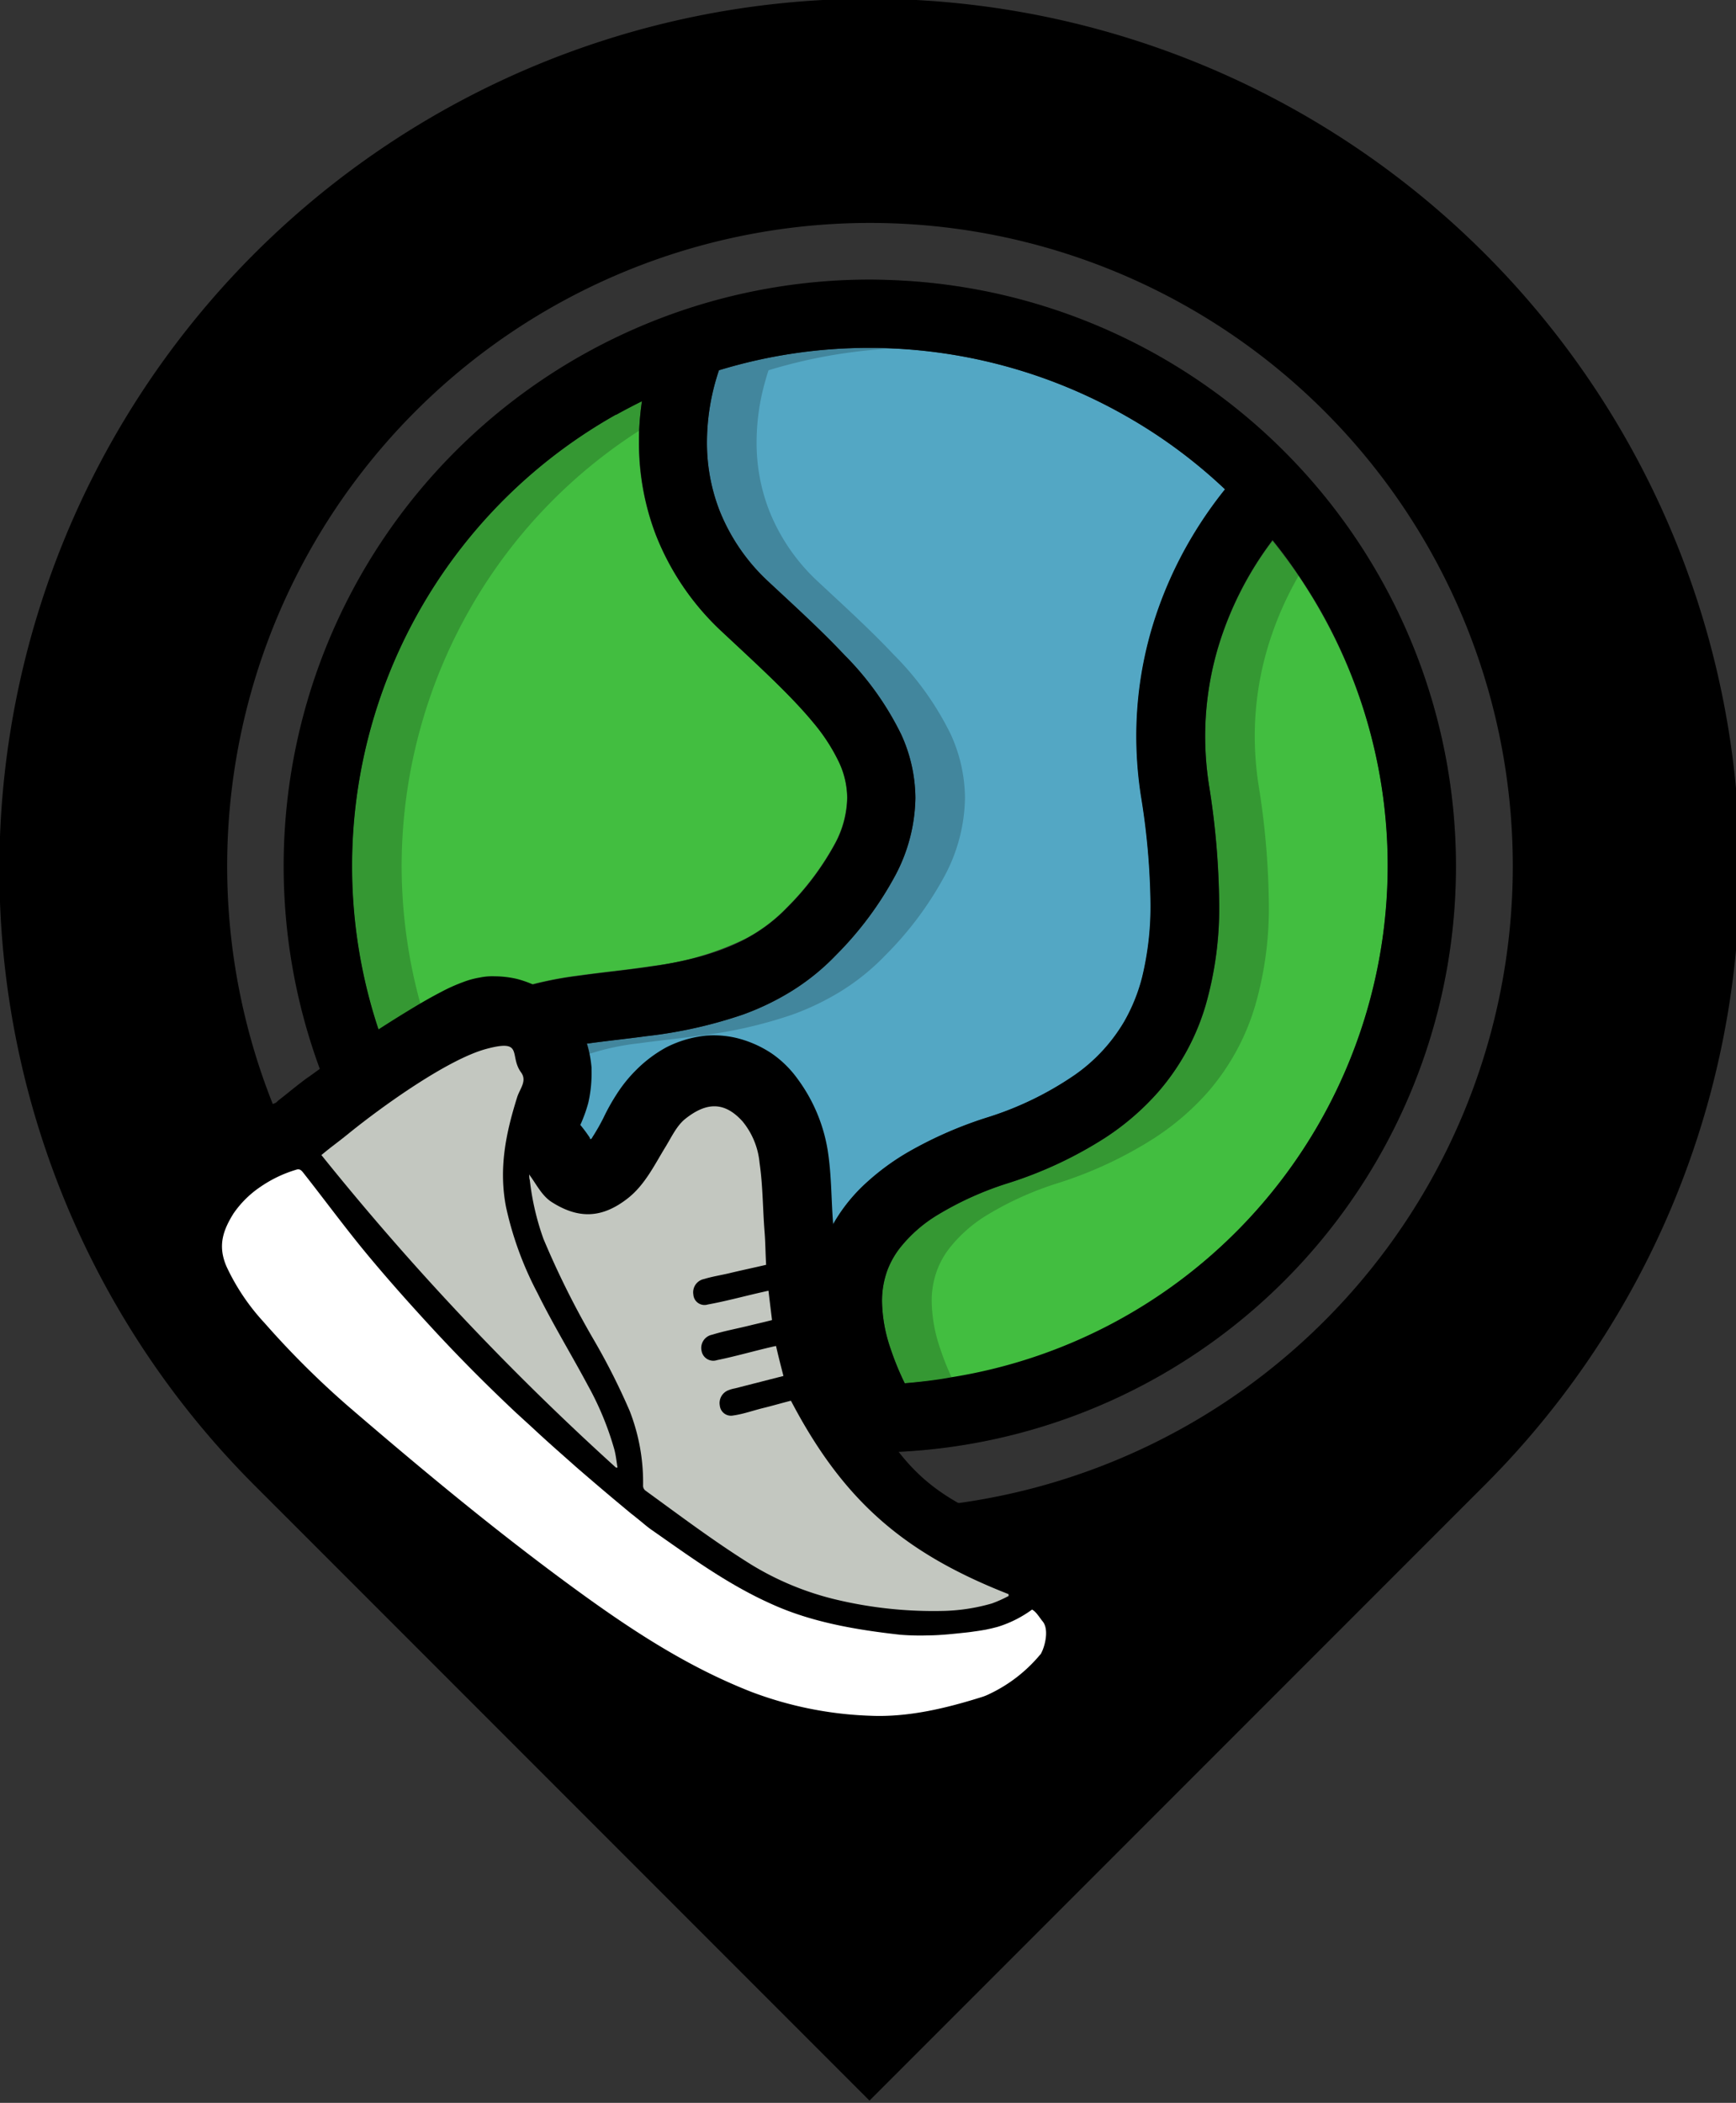
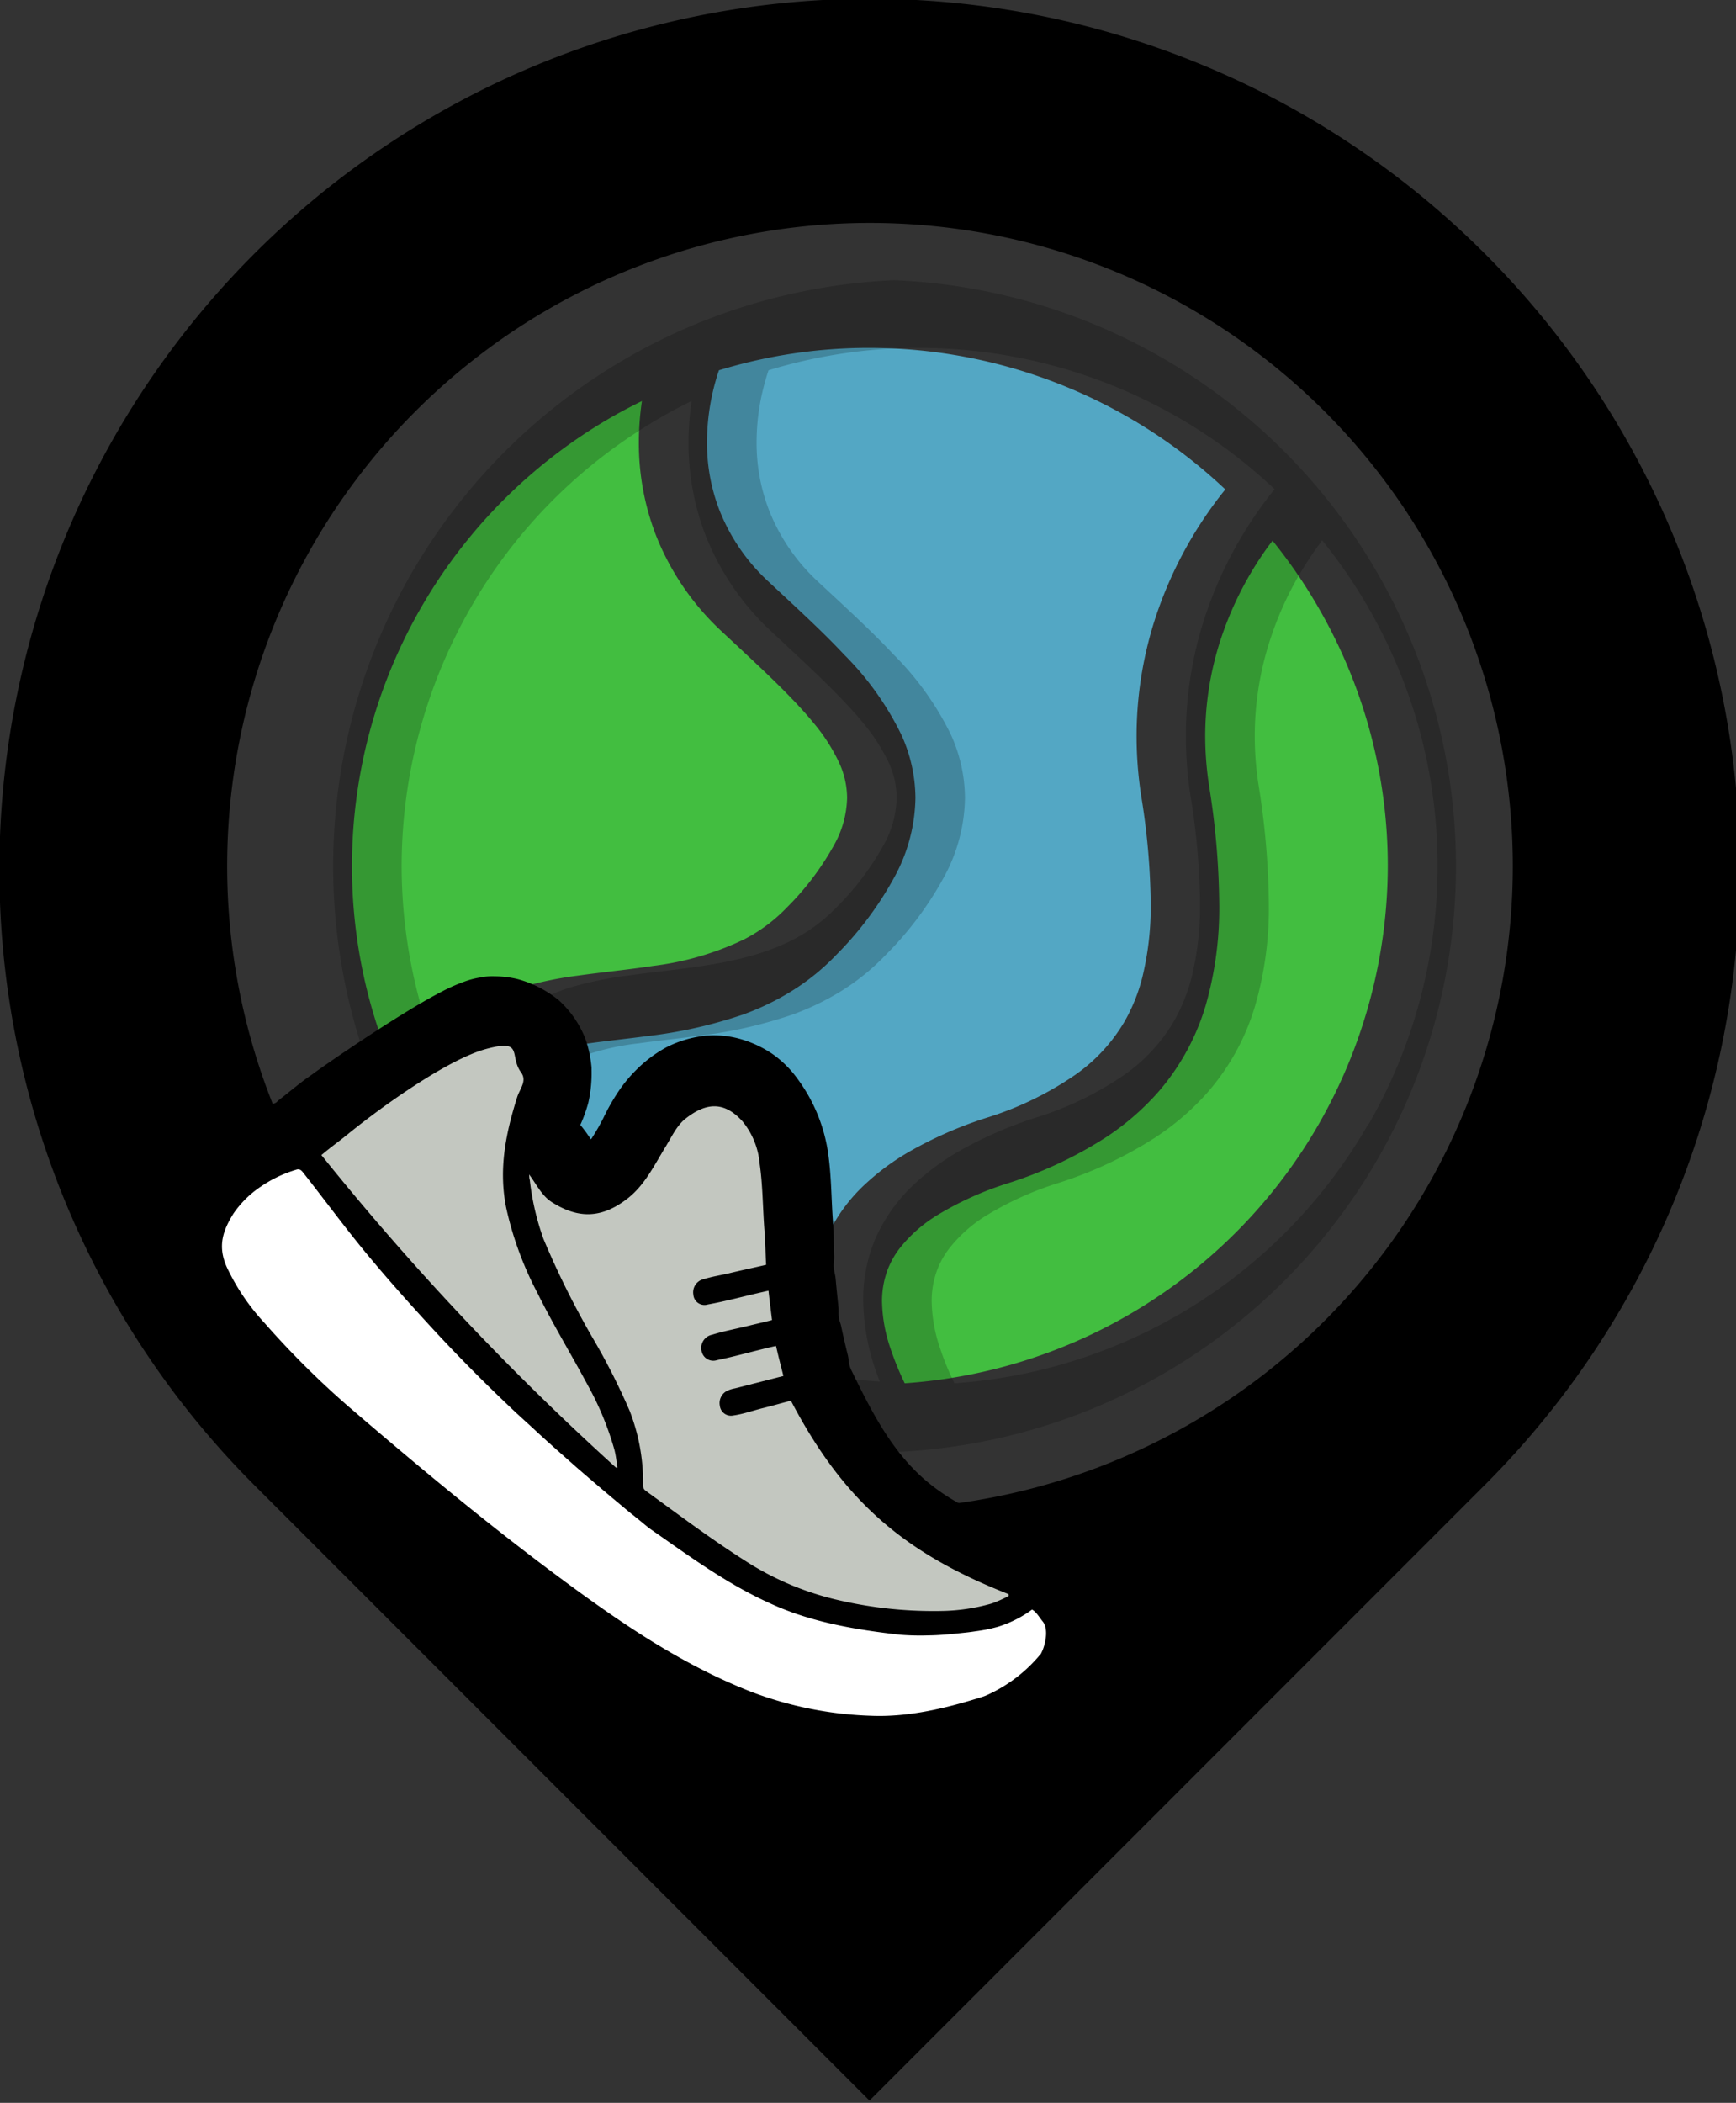
<svg xmlns="http://www.w3.org/2000/svg" id="Layer_1" data-name="Layer 1" viewBox="0 0 280 339">
  <rect x="0" y="0" width="280" height="339" fill="#333333" stroke="none" />
  <defs>
    <style>.cls-1{fill:#42be40;}.cls-2{fill:#53a7c4;}.cls-3{opacity:0.2;}.cls-4{fill:none;}.cls-5{fill:#fff;}.cls-6{fill:#c3c7c0;}</style>
  </defs>
  <path d="M239.52,40.92A140.35,140.35,0,0,0,41,239.4l99.24,99.24,99.24-99.24A140.34,140.34,0,0,0,239.52,40.92ZM140.28,243.3A103.68,103.68,0,1,1,244,139.62,103.68,103.68,0,0,1,140.28,243.3Z" />
  <path class="cls-1" d="M56.77,139.7a83.49,83.49,0,0,1,42.6-72.87c1.38-.77,2.77-1.49,4.17-2.18a45.73,45.73,0,0,0-.5,6.67,41.17,41.17,0,0,0,2.72,14.87,42.33,42.33,0,0,0,10.45,15.42l0,0,0,0c5.93,5.54,11.32,10.43,15,14.92a29.09,29.09,0,0,1,4.1,6.35,13.68,13.68,0,0,1,1.32,5.73,16.19,16.19,0,0,1-2,7.43,44.58,44.58,0,0,1-7.69,10.23,26.07,26.07,0,0,1-6.89,5.15,47,47,0,0,1-14.76,4.3c-4,.61-8.12,1-12.17,1.57a58.21,58.21,0,0,0-9,1.87A27.29,27.29,0,0,0,77.76,162a19.83,19.83,0,0,0-8.63,11.09A30.19,30.19,0,0,0,67.78,181c-.09-.17-.19-.33-.29-.49A83.08,83.08,0,0,1,56.77,139.7Z" />
  <path class="cls-2" d="M80.93,198.38a67.9,67.9,0,0,1-2.19-15.26A19.39,19.39,0,0,1,80,175.61a8.68,8.68,0,0,1,2.33-3.28,12,12,0,0,1,3.29-2A40,40,0,0,1,95,168.2c2.85-.4,6-.72,9.29-1.16a74.09,74.09,0,0,0,15.54-3.48,41.7,41.7,0,0,0,7.81-3.76,36.8,36.8,0,0,0,7.24-5.86,55,55,0,0,0,9.55-12.86,27.33,27.33,0,0,0,3.22-12.43,24.77,24.77,0,0,0-2.3-10.26,47.8,47.8,0,0,0-9.17-12.83c-3.75-4-8-7.84-12.37-11.93a31.32,31.32,0,0,1-7.78-11.41,30,30,0,0,1-2-10.9,36.48,36.48,0,0,1,1.42-10c.17-.61.35-1.16.51-1.63a82.76,82.76,0,0,1,24.19-3.61,83.88,83.88,0,0,1,41.65,11.08A83,83,0,0,1,197.63,78.9a65.69,65.69,0,0,0-11.5,21.42,61.4,61.4,0,0,0-2.81,18.34,63.38,63.38,0,0,0,.74,9.62,114.73,114.73,0,0,1,1.54,17.26,47.94,47.94,0,0,1-1.35,12,28.36,28.36,0,0,1-2.86,7.12,27.38,27.38,0,0,1-8,8.64,52.72,52.72,0,0,1-14.31,6.91,65,65,0,0,0-12.37,5.42,38.72,38.72,0,0,0-6.87,5,26.78,26.78,0,0,0-6.57,9,25.19,25.19,0,0,0-2,10.07,35.56,35.56,0,0,0,1.93,11c.22.69.48,1.37.74,2.06a84,84,0,0,1-35.18-10.82A82.91,82.91,0,0,1,80.93,198.38Z" />
  <path class="cls-1" d="M212.72,181.19A83.65,83.65,0,0,1,145.92,223a48.17,48.17,0,0,1-2.28-5.57,24.53,24.53,0,0,1-1.38-7.61,14.45,14.45,0,0,1,.89-5.09,13.85,13.85,0,0,1,2-3.54,22.79,22.79,0,0,1,6.15-5.37,52.05,52.05,0,0,1,11.27-5.07,65.91,65.91,0,0,0,15.66-7.31,41.9,41.9,0,0,0,8.56-7.37,37.56,37.56,0,0,0,7.68-14,56.93,56.93,0,0,0,2.18-16.52A125.47,125.47,0,0,0,195,126.6a52.74,52.74,0,0,1-.61-7.94,50.15,50.15,0,0,1,2.31-15,54.83,54.83,0,0,1,7.84-15.56l.71-.94a83.69,83.69,0,0,1,7.86,11.6h0a83.06,83.06,0,0,1,10.73,40.83A84,84,0,0,1,212.72,181.19Z" />
  <path class="cls-3" d="M222.69,93.3a94.47,94.47,0,0,0-78.47-48.13A94.67,94.67,0,0,0,66.28,92.58a94.53,94.53,0,0,0,78.08,141.5A94.52,94.52,0,0,0,222.69,93.3ZM75.79,181c-.09-.17-.2-.33-.29-.49A83.85,83.85,0,0,1,64.78,139.7,83.8,83.8,0,0,1,75.86,98.07a82.8,82.8,0,0,1,27.23-28.64c1.39-.91,2.82-1.77,4.29-2.6s2.77-1.49,4.18-2.19a45.7,45.7,0,0,0-.51,6.68,41.48,41.48,0,0,0,2.71,14.88,42.55,42.55,0,0,0,10.45,15.41l0,0h0c5.93,5.54,11.32,10.44,15,14.92a30.32,30.32,0,0,1,4.1,6.34,13.74,13.74,0,0,1,1.31,5.74,16.06,16.06,0,0,1-2,7.43,44.37,44.37,0,0,1-7.69,10.23,26.62,26.62,0,0,1-6.89,5.15c-4.36,2.29-9.42,3.49-14.75,4.3-4,.61-8.13,1-12.18,1.57a59.13,59.13,0,0,0-9,1.86A27.56,27.56,0,0,0,85.77,162a19.84,19.84,0,0,0-4.24,3.47,20.43,20.43,0,0,0-4.39,7.62A30.61,30.61,0,0,0,75.79,181Zm57.71,40.75a83.31,83.31,0,0,1-44.56-23.4,67.9,67.9,0,0,1-2.19-15.25A19.47,19.47,0,0,1,88,175.62a8.76,8.76,0,0,1,2.33-3.3,12,12,0,0,1,3.29-1.93A39.56,39.56,0,0,1,103,168.2c2.84-.4,6-.72,9.28-1.17a73.15,73.15,0,0,0,15.54-3.47,42.34,42.34,0,0,0,7.81-3.76,36.81,36.81,0,0,0,7.23-5.86,54.91,54.91,0,0,0,9.56-12.85,27.4,27.4,0,0,0,3.22-12.44,25,25,0,0,0-2.29-10.26,47.9,47.9,0,0,0-9.18-12.83c-3.76-4-8-7.85-12.37-11.92a31.32,31.32,0,0,1-7.77-11.41,30.11,30.11,0,0,1-2-10.91,36.06,36.06,0,0,1,1.43-10c.17-.61.34-1.16.5-1.63a83,83,0,0,1,20.1-3.51c1.37-.07,2.73-.1,4.09-.1a83.81,83.81,0,0,1,41.64,11.08,82.47,82.47,0,0,1,15.79,11.7,65.85,65.85,0,0,0-5.34,7.68,65,65,0,0,0-6.16,13.75,61.4,61.4,0,0,0-2.81,18.34,63.38,63.38,0,0,0,.74,9.62,114.85,114.85,0,0,1,1.55,17.26,48.41,48.41,0,0,1-1.35,12,29,29,0,0,1-2.87,7.13,27.63,27.63,0,0,1-8,8.64,52.58,52.58,0,0,1-14.29,6.9,65.36,65.36,0,0,0-12.37,5.41,39.1,39.1,0,0,0-6.88,5,27,27,0,0,0-6.57,9,25.19,25.19,0,0,0-2,10.07,35.79,35.79,0,0,0,1.92,11c.23.69.5,1.37.75,2.06A81.61,81.61,0,0,1,133.5,221.78Zm87.23-40.6A83.57,83.57,0,0,1,153.94,223l-.41-.87a41.2,41.2,0,0,1-1.88-4.71,24.52,24.52,0,0,1-1.38-7.6,14.23,14.23,0,0,1,.89-5.09,13.6,13.6,0,0,1,2-3.54,22.73,22.73,0,0,1,6.14-5.37,52.05,52.05,0,0,1,11.27-5.07,65.34,65.34,0,0,0,15.66-7.31,41.93,41.93,0,0,0,8.57-7.37,37.37,37.37,0,0,0,7.66-14,56.59,56.59,0,0,0,2.19-16.52A126.82,126.82,0,0,0,203,126.6a51.42,51.42,0,0,1-.62-7.94,50,50,0,0,1,2.31-15,54,54,0,0,1,4.75-10.81c1.06-1.81,2.11-3.4,3.09-4.76.25-.33.49-.64.71-1a84.08,84.08,0,0,1,16,31.68,83.61,83.61,0,0,1-8.45,62.4Z" />
-   <path d="M222.69,93.3a94.47,94.47,0,0,0-78.47-48.13c-1.33-.06-2.68-.1-4-.1a94.55,94.55,0,1,0,.16,189.1c1.33,0,2.66,0,4-.09A94.52,94.52,0,0,0,222.69,93.3ZM133.9,222.88a83.92,83.92,0,0,1-35.17-10.82,82.8,82.8,0,0,1-17.8-13.68,67.33,67.33,0,0,1-2.19-15.25A19.7,19.7,0,0,1,80,175.62a8.78,8.78,0,0,1,2.34-3.3,12.09,12.09,0,0,1,3.28-1.93A39.77,39.77,0,0,1,95,168.2c2.84-.4,6-.72,9.28-1.17a73.29,73.29,0,0,0,15.54-3.47,42.34,42.34,0,0,0,7.81-3.76,36.81,36.81,0,0,0,7.23-5.86,54.91,54.91,0,0,0,9.56-12.85,27.4,27.4,0,0,0,3.22-12.44,25,25,0,0,0-2.29-10.26,48.12,48.12,0,0,0-9.18-12.83c-3.76-4-8-7.85-12.38-11.92a31.57,31.57,0,0,1-7.77-11.41,30.32,30.32,0,0,1-2-10.91,36.44,36.44,0,0,1,1.43-10c.18-.61.35-1.16.51-1.63a83,83,0,0,1,24.19-3.61c1.31,0,2.61,0,3.92.1a83.68,83.68,0,0,1,37.72,11,82.09,82.09,0,0,1,15.78,11.7,67.17,67.17,0,0,0-5.33,7.68,65,65,0,0,0-6.16,13.75,61.4,61.4,0,0,0-2.81,18.34,63.38,63.38,0,0,0,.74,9.62,114.85,114.85,0,0,1,1.55,17.26,48.41,48.41,0,0,1-1.35,12,28.62,28.62,0,0,1-2.88,7.13,27.47,27.47,0,0,1-8,8.64,52.58,52.58,0,0,1-14.29,6.9,65.08,65.08,0,0,0-12.37,5.41,38.74,38.74,0,0,0-6.88,5,27,27,0,0,0-6.57,9,25.19,25.19,0,0,0-2,10.07,35.79,35.79,0,0,0,1.92,11c.11.32.22.64.35,1S133.76,222.51,133.9,222.88Zm-34.53-156c1.38-.77,2.77-1.49,4.17-2.19a46.17,46.17,0,0,0-.45,4.79c0,.62,0,1.25,0,1.89a41.48,41.48,0,0,0,2.71,14.88,42.55,42.55,0,0,0,10.45,15.41l0,0h0c5.93,5.54,11.32,10.44,15,14.92a30.32,30.32,0,0,1,4.1,6.34,13.74,13.74,0,0,1,1.31,5.74,16.06,16.06,0,0,1-2,7.43,44.37,44.37,0,0,1-7.69,10.23,26.62,26.62,0,0,1-6.89,5.15c-4.36,2.29-9.42,3.49-14.76,4.3-4,.61-8.12,1-12.17,1.57a59.13,59.13,0,0,0-9,1.86A27.38,27.38,0,0,0,77.76,162a19.84,19.84,0,0,0-4.24,3.47,19.32,19.32,0,0,0-3,4.39,20.5,20.5,0,0,0-1.34,3.23A30.61,30.61,0,0,0,67.78,181c-.09-.17-.2-.33-.29-.49A83.5,83.5,0,0,1,99.37,66.83ZM145.93,223a43.87,43.87,0,0,1-2.29-5.58,24.52,24.52,0,0,1-1.38-7.6,14.44,14.44,0,0,1,.88-5.09,13.94,13.94,0,0,1,2-3.54,22.57,22.57,0,0,1,6.14-5.37,52.17,52.17,0,0,1,11.26-5.07,65.24,65.24,0,0,0,15.67-7.31,41.6,41.6,0,0,0,8.56-7.37,37.25,37.25,0,0,0,7.67-14,56.59,56.59,0,0,0,2.19-16.52A126.82,126.82,0,0,0,195,126.6a50.47,50.47,0,0,1,1.69-23,54.5,54.5,0,0,1,7.84-15.57l.71-1c1.48,1.83,2.89,3.73,4.21,5.71s2.51,3.86,3.66,5.9a83.52,83.52,0,0,1-59.55,123.37C151,222.49,148.47,222.77,145.93,223Z" />
  <polygon class="cls-4" points="116.36 189.12 116.37 189.11 116.37 189.11 116.36 189.12" />
  <polygon class="cls-4" points="108.01 204.78 108.01 204.77 108.01 204.77 108.01 204.78" />
  <path class="cls-4" d="M131,230.15l-.34-.56-.39.1Z" />
  <path class="cls-4" d="M75.19,185.63l-1.86,1.61,2.4,2.15C75.49,188.15,75.31,186.9,75.19,185.63Z" />
  <path d="M177.4,256.29a18.66,18.66,0,0,0-4.3-4.91c-.56-.51-1.26-.61-1.78-1.06a14.49,14.49,0,0,0-4-2.42c-6.49-2.68-12.8-4.7-18.22-9.42s-8.64-11.15-11.78-17.58A3.69,3.69,0,0,1,137,220c-.1-.4-.13-1.05-.26-1.56-.38-1.53-.75-3.12-1.08-4.69-.1-.46-.3-.86-.37-1.37s0-1.14-.06-1.7c-.16-1.54-.32-3.08-.46-4.63-.06-.62-.26-1.16-.3-1.81s.11-1.09.07-1.82c-.1-2,0-3.44-.2-5.61-.28-3.73-.22-7.49-.86-11.49a26.51,26.51,0,0,0-4.88-11.45,17.09,17.09,0,0,0-4.07-4,17.9,17.9,0,0,0-5.88-2.57,16.12,16.12,0,0,0-4.75-.35,18.24,18.24,0,0,0-6.43,1.89,21.18,21.18,0,0,0-4.83,3.62,22.77,22.77,0,0,0-3.22,4,33,33,0,0,0-2.07,3.71,33.08,33.08,0,0,1-1.7,3c-.16.23-.18.39-.35.45s-.14-.16-.21-.27a23.29,23.29,0,0,0-1.49-2,23.64,23.64,0,0,0,1.28-3.54,21.42,21.42,0,0,0,.53-5.3c0-1.09,0-.31,0-.4a18.89,18.89,0,0,0-1-4.67,16.54,16.54,0,0,0-4.26-6.17,17.8,17.8,0,0,0-6.74-3.45,16.14,16.14,0,0,0-3.64-.43,9.84,9.84,0,0,0-2.39.2,13.47,13.47,0,0,0-2.7.74,27.42,27.42,0,0,0-3.54,1.59c-2.07,1.07-4,2.22-6,3.45-3,1.84-6.31,4-9.13,5.91-1.42.94-2.73,1.86-3.83,2.62s-2,1.45-2.82,2c-1.68,1.26-2.85,2.25-4.38,3.44-.24.18-.34.37-.57.47-3.07,1.25-6,2.27-8.71,4.24a32.71,32.71,0,0,0-7.11,6.81A22.18,22.18,0,0,0,25,196.36a18.81,18.81,0,0,0-.47,6.33,21.26,21.26,0,0,0,1.7,6.13,40,40,0,0,0,3.94,6.67,56,56,0,0,0,4.22,5.26,166.07,166.07,0,0,0,15,14.72C61.49,245.75,73,255.38,86,264.82c9.64,7,19.61,13.31,31.17,18.06a71.69,71.69,0,0,0,21.64,4.72,64.17,64.17,0,0,0,11.4-.35,54,54,0,0,0,12-2.8,33.83,33.83,0,0,0,8.08-4.36,30.13,30.13,0,0,0,6.5-6.64,14.26,14.26,0,0,0,2.23-4.66,15.83,15.83,0,0,0,.53-5.59A18.14,18.14,0,0,0,177.4,256.29Z" />
  <polygon points="133.55 185.49 133.55 185.49 133.55 185.49 133.55 185.49" />
  <path class="cls-5" d="M168.15,261.36c-.47-.56-1-1.52-1.69-1.88a18.71,18.71,0,0,1-5.28,2.7c-.33.11-.76.21-1,.27l-.32.08h0l-.88.19c-.35.06-.85.15-1.36.22s-1.2.18-1.81.24c-2,.21-4,.44-6,.46a41.11,41.11,0,0,1-4.59-.1c-7.09-.79-14.25-2-20.7-4.92-7.17-3.19-13.15-7.62-19.44-12-.74-.52-1.45-1.15-2-1.59s-.85-.7-1.26-1c-2.63-2.18-5.16-4.31-7.72-6.52-.45-.39-.9-.77-1.35-1.17-2.25-2-4.48-3.94-6.68-6-1.43-1.32-2.9-2.62-4.32-4q-6-5.7-11.63-11.77c-3.75-4.06-7.41-8.14-10.95-12.41S52.3,193.34,48.87,189c-.34-.43-.62-.6-1.13-.42a20.47,20.47,0,0,0-5.66,2.7,16.37,16.37,0,0,0-4.44,4.38c-1.74,2.81-2.52,5.25-1.1,8.53a35.06,35.06,0,0,0,6.15,9.11,141.46,141.46,0,0,0,13.56,13.48c11.64,10,23.23,19.64,35.67,28.77,9.15,6.71,18.52,13,29.33,17.22a59.86,59.86,0,0,0,19.23,3.83c6.08.25,12.2-1.23,18-3.06a7.9,7.9,0,0,0,1.05-.43,24,24,0,0,0,8.34-6.49s-.22.5.21-.41S169.25,262.67,168.15,261.36Z" />
  <path class="cls-6" d="M85.34,189.33c1.14,1.51,2,3.38,3.61,4.43,4.35,2.79,8.13,2.65,12.23-.52,2.83-2.18,4.37-5.44,6.19-8.4.95-1.55,1.78-3.37,3.16-4.47,3.4-2.7,6.32-2.84,9.26.44a12.31,12.31,0,0,1,2.72,6.66c.54,3.68.51,7.42.81,11.14.14,1.73.14,3.55.25,5.29-2,.47-4.06.9-6,1.37-1.32.31-2.75.53-4,.92a2.18,2.18,0,0,0-1.74,2.5,1.8,1.8,0,0,0,2.32,1.61c2.93-.53,5.87-1.34,8.8-2,.32-.07.68-.16,1-.22.18,1.58.38,3.15.57,4.73-1.18.31-2.41.58-3.59.87-2,.5-4.11.88-6.07,1.49a2.17,2.17,0,0,0-1.71,2.57,1.92,1.92,0,0,0,2.52,1.52c3-.61,5.94-1.47,8.91-2.15.19-.05.4-.09.59-.12.36,1.62.78,3.22,1.19,4.83l-7.82,2a5.14,5.14,0,0,0-1,.28,2.21,2.21,0,0,0-1.44,2.5,1.81,1.81,0,0,0,2.17,1.59c1.64-.23,3.26-.82,4.82-1.2s3-.81,4.48-1.18c8.46,16.14,18.22,24.57,35.12,31.19-.08.08.07.26-.05.31a21,21,0,0,1-2.65,1.18,30.74,30.74,0,0,1-7.56,1.2,67.79,67.79,0,0,1-17.83-1.88,47.14,47.14,0,0,1-13.43-5.58c-6-3.74-11.4-7.82-17.09-11.95a1,1,0,0,1-.36-.72,31.67,31.67,0,0,0-2.16-12.11,107,107,0,0,0-5.79-11.46,139.53,139.53,0,0,1-8.12-16.28,42,42,0,0,1-2.2-9.49C85.35,190,85.38,189.61,85.34,189.33Z" />
  <path class="cls-6" d="M99.38,236.62a438.23,438.23,0,0,1-47.54-50.41c1.66-1.4,2.41-1.87,4.36-3.45,5.56-4.51,16.06-12,22.22-13.66s3.63,1.06,5.63,3.79c1,1.38-.21,2.62-.64,4-1.85,5.89-3,11.55-1.78,17.75a54.6,54.6,0,0,0,5.05,13.79c2.52,5.1,5.46,9.9,8.15,14.93a48.48,48.48,0,0,1,4.26,10.32c.25.94.35,1.94.51,2.89C99.62,236.62,99.41,236.56,99.38,236.62Z" />
</svg>